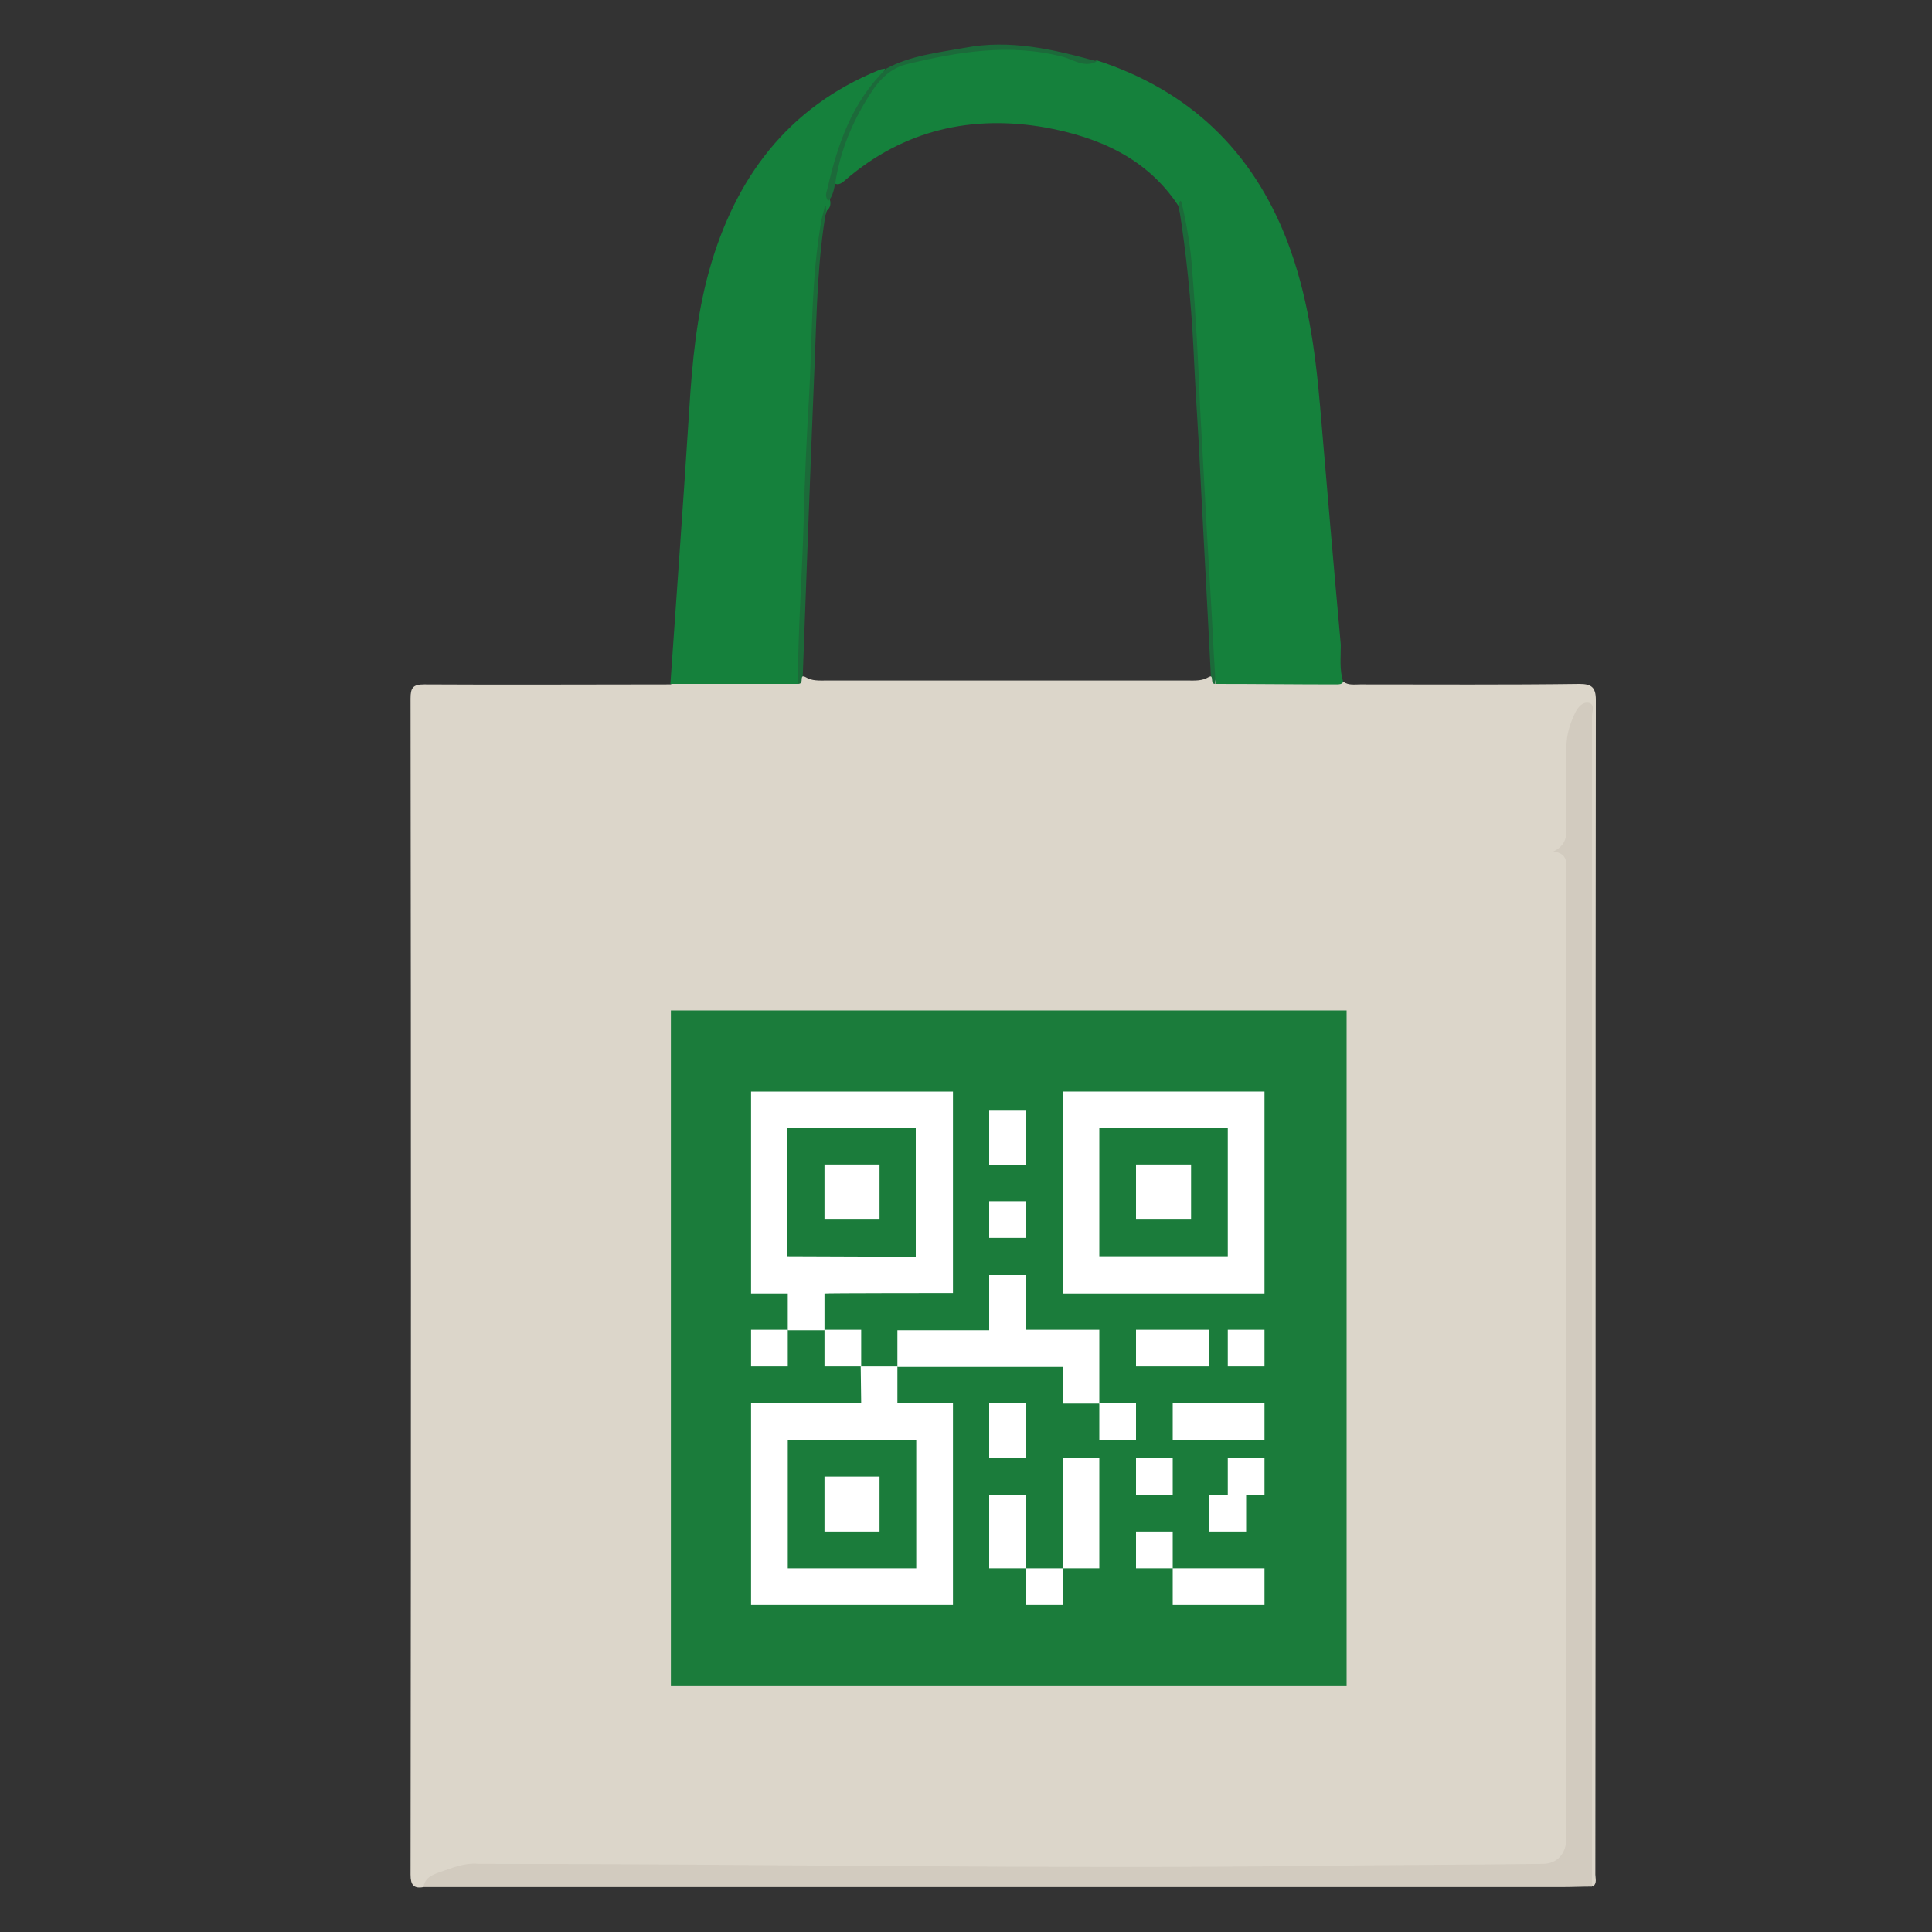
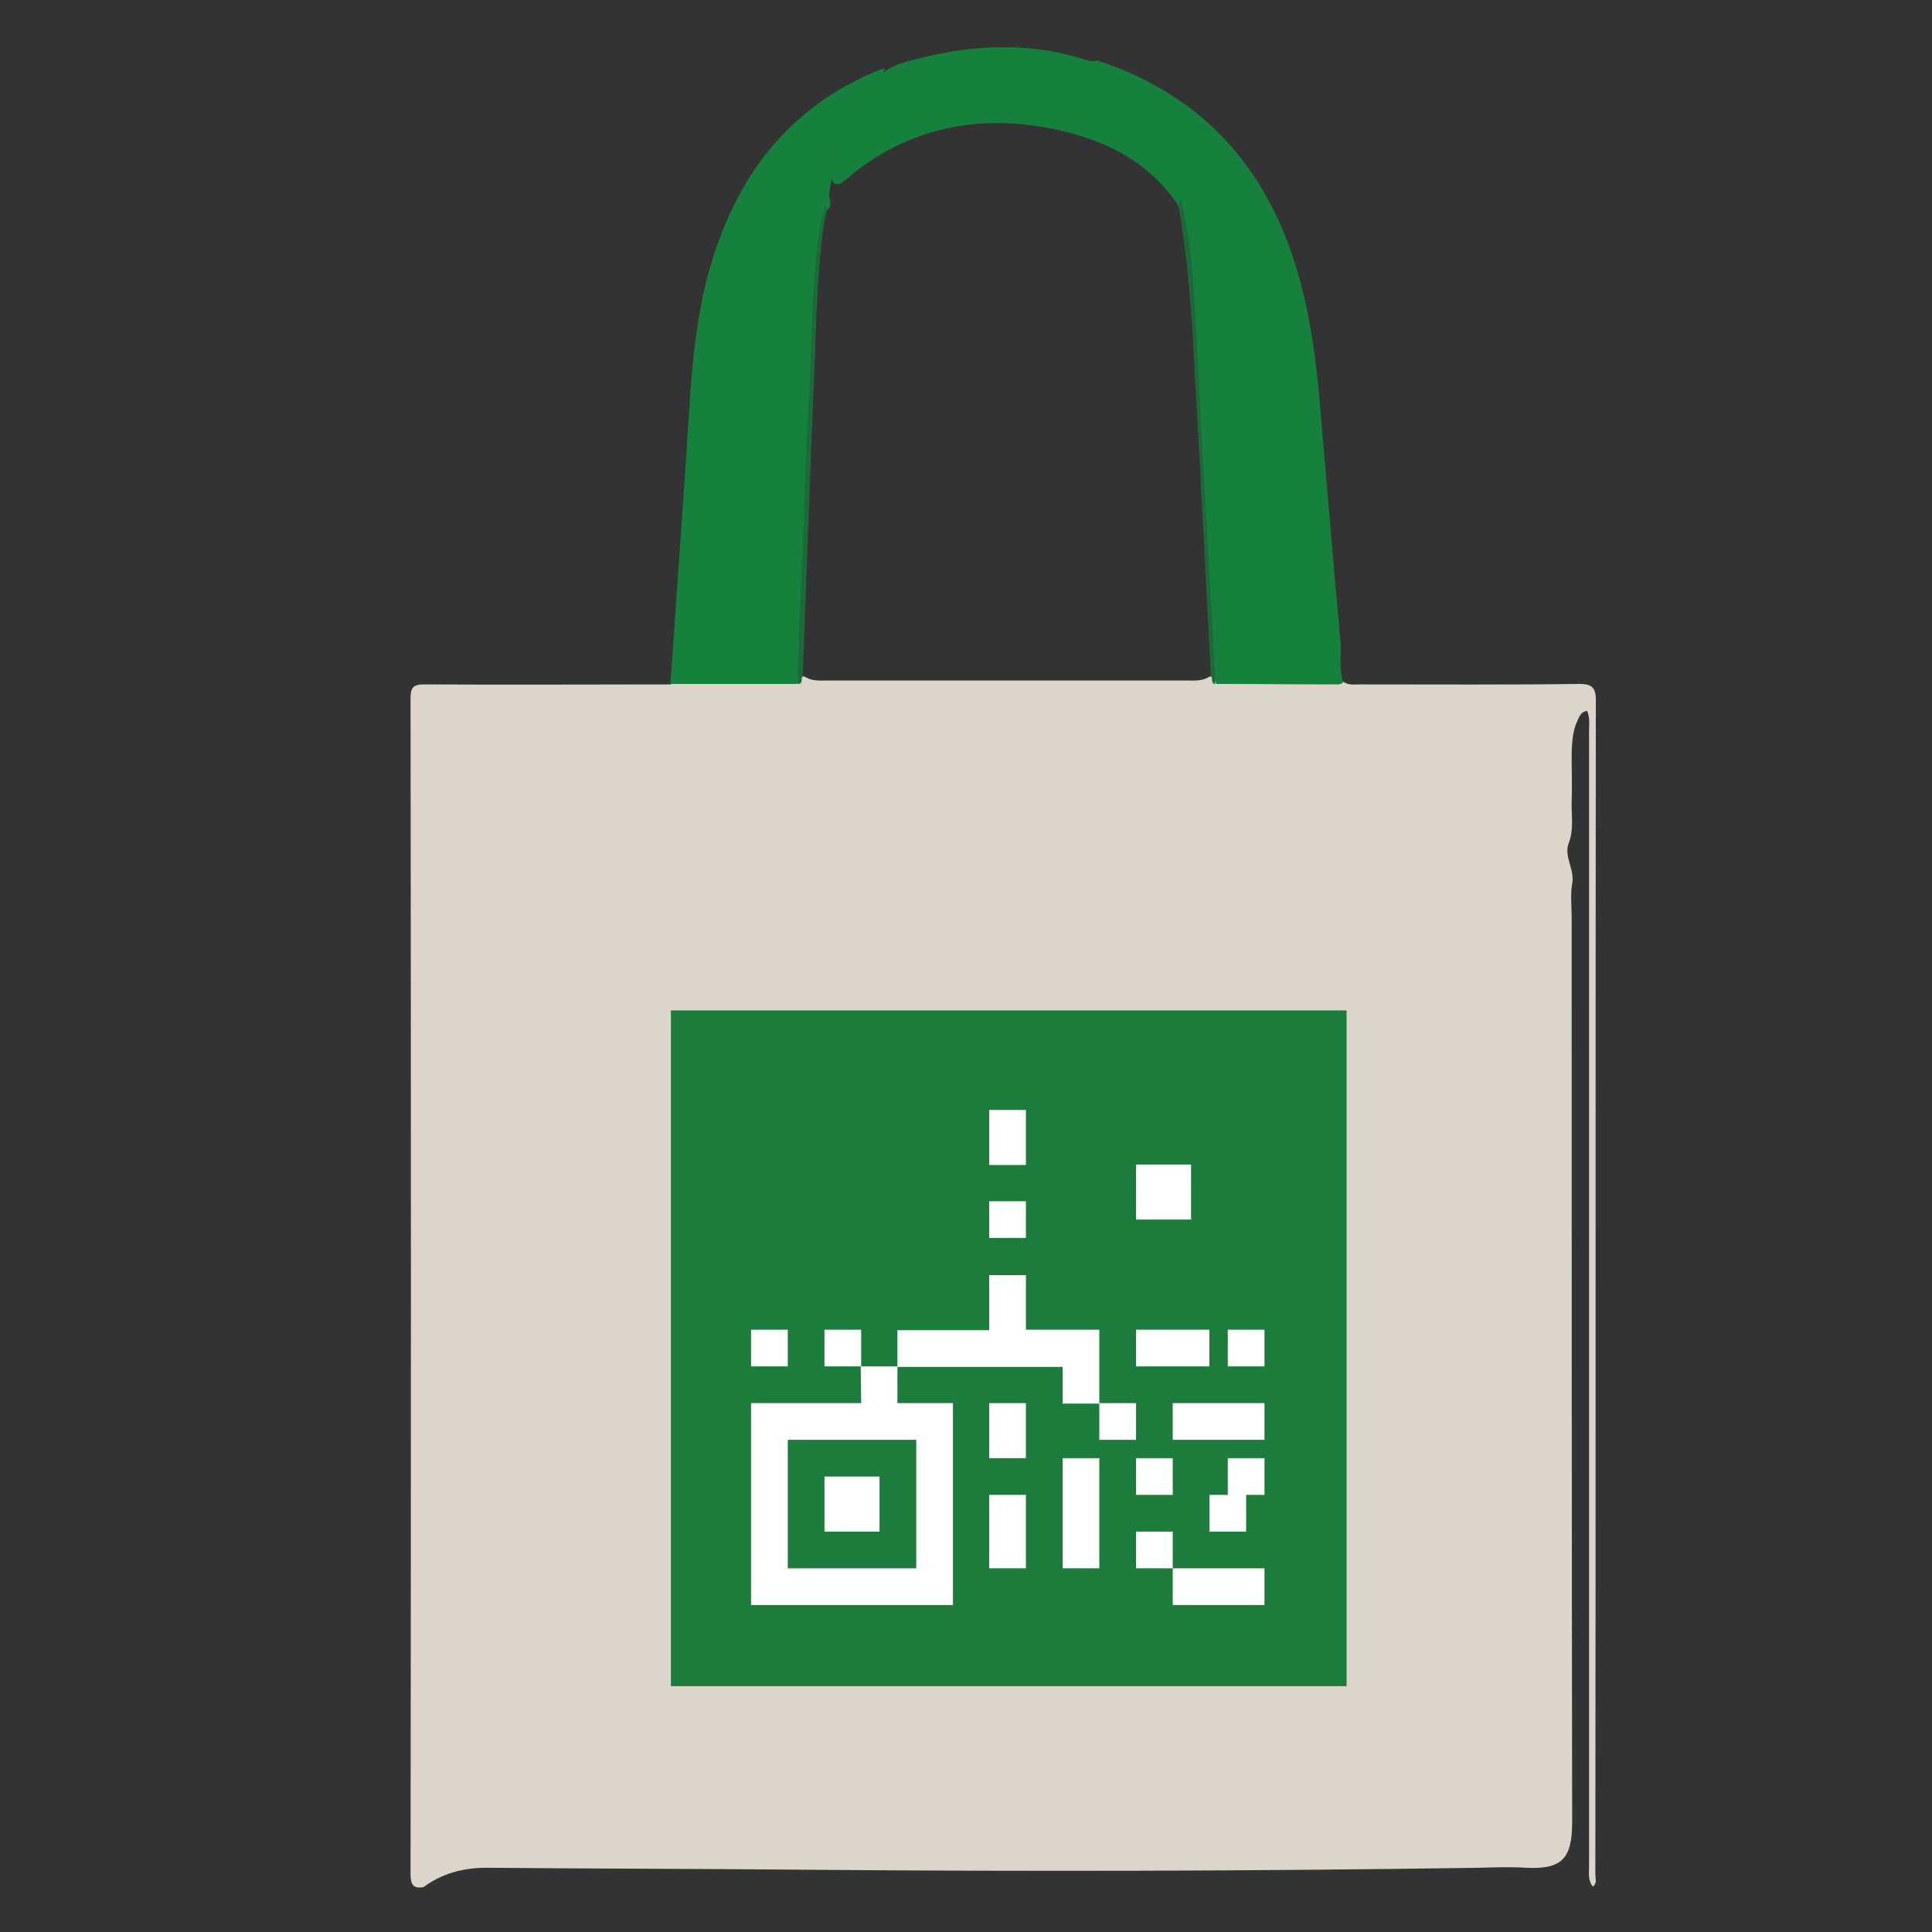
<svg xmlns="http://www.w3.org/2000/svg" width="400" height="400">
  <rect width="100%" height="100%" fill="#333333" stroke="none" />
  <path fill="#DCD6CA" d="M87.7 390.7c-2.1.4-2.7-.5-2.7-2.6.1-81.2.1-162.4 0-243.5 0-2.2.5-2.9 2.8-2.9 17 .1 34 0 51.1 0 1.2-1.1 2.7-.8 4.1-.8 7-.1 14.1.1 21.1-.1.9 0 1.6-1.2 2.7-.6 1.3.8 2.8.7 4.2.7h75c1.4 0 2.9.1 4.2-.7 1.1-.6 1.7.6 2.7.6 7.3.3 14.6 0 21.9.1 1.2 0 2.3-.1 3.4.3 1 .7 2.2.5 3.4.5 15.1 0 30.3.1 45.4-.1 2.5 0 3.4.7 3.4 3.3-.1 81.1 0 162.1-.1 243.2 0 .8.4 1.8-.5 2.5-1.1-1.3-.8-2.9-.8-4.4v-36.3-198.5c0-1.4.2-2.8-.4-4.2-1.3.1-1.6 1.2-2 2-.7 1.5-1 3.1-1.1 4.7-.1 1.1-.1 2.2-.1 3.2 0 3 .1 5.9 0 8.9-.1 2.8.5 5.7-.6 8.5-1.1 2.9 1.3 5.5.7 8.5-.4 2.2-.1 4.6-.1 7 0 62.4 0 124.8.1 187.2 0 7.5-2 9.9-9.6 9.5-3.1-.2-6.3-.1-9.4 0-46.9.7-93.8.8-140.6.4-21.7-.2-43.4-.2-65.1-.4-5 0-9.3 1.2-13.1 4z" />
  <path fill="#15813C" d="M278.1 141.2c-.3.5-.9.5-1.4.5-8.3 0-16.6-.1-24.9-.1-1-2.8-1.1-5.8-1.2-8.7-.1-8.6-1-17.1-1.3-25.7-.3-9.6-1.1-19.3-1.6-28.9-.5-9.1-.8-18.2-2.1-27.2-.4-2.9-.8-5.8-1.7-8.6-6.5-9.8-16.5-14.1-27.4-16.1-15.3-2.7-29.4.5-41.4 10.8-.7.6-1.5 1.4-2.6.6-.2-.4-.4-.8-.3-1.3 1.8-7.5 4.4-14.7 9.8-20.6 1.5-1.7 3.5-2.5 5.6-3.1 12.1-3.4 24.3-4.4 36.6-.6.9.3 1.9.7 2.9.3 19.1 6.2 32.2 18.7 39.4 37.4 4.2 11 5.8 22.5 6.8 34.1 1.4 16.5 2.8 33 4.3 49.5 0 2.7-.3 5.2.5 7.7z" />
  <path fill="#15813C" d="M165.1 141.6h-26.3c1.3-18.9 2.7-37.9 3.9-56.8.6-9.7 1.5-19.3 4.1-28.7 5.4-19.3 16.3-33.9 35.2-41.6.4-.2.8-.2 1.3-.3-1.1 2.6-3.6 4.2-5 6.7-3.3 6-5.8 12.3-6.6 19.2-.1.5.1 1.1.2 1.6.1.8-.1 1.4-.7 1.9-1 2.6-1.2 5.4-1.5 8.1-.3 3.3-.7 6.6-.8 9.9-.3 9.9-.9 19.8-1.1 29.7-.2 8-.6 16.1-1 24.1-.4 8.5-.2 17.1-1.5 25.6 0 .3-.1.5-.2.6z" />
-   <path fill="#D2CBBF" d="M87.7 390.7c.2-1.9 1.8-2.5 3.1-3 2.7-.9 5.3-2.1 8.3-1.8h1.6c57.4 0 114.9 1.1 172.3.4 15.5-.2 31-.2 46.4-.4 3 0 4.9-2.1 4.9-5.4V275.6v-95.2c0-1.8.3-3.7-2.7-4.1 2.5-1.2 2.8-3 2.7-5.1-.1-5.5 0-10.9 0-16.4 0-2.6.7-4.9 1.8-7.2.6-1.2 1.5-2.3 2.8-2.1 1.4.3.7 1.8.7 2.8V390.6c-2.1 0-4.1.1-6.2.1H87.7z" />
-   <path fill="#1C6A3A" d="M171.5 41.6c-.7-.8-.5-1.6-.2-2.5 2.1-9.2 5.1-18 12.2-24.9 5-2.7 10.7-3.3 16.2-4.3 9.4-1.8 18.4.3 27.4 2.8-2.5 1.4-4.8-.3-6.9-.9-11-2.9-21.8-1.1-32.5 1.5-4.1 1-6.5 4.3-8.5 7.7-3.2 5.3-5.4 11-6.3 17.1-.3 1.3-.5 2.6-1.4 3.5zm79.2 98.4c-.8-16-1.7-32-2.5-48-.4-6.6-.8-13.2-1.1-19.8-.5-10-1.5-20-3.1-29.9.2-.3.4-1.4.7-.1 1 4.4 1.8 8.9 2.1 13.4.8 9.8 1.3 19.6 1.7 29.4.3 6 .7 12.1 1 18.1.5 10.1 1.2 20.1 1.7 30.2.1 2.7.4 5.5.4 8.3-1 0-.4-1.2-.9-1.6z" />
+   <path fill="#1C6A3A" d="M171.5 41.6zm79.2 98.4c-.8-16-1.7-32-2.5-48-.4-6.6-.8-13.2-1.1-19.8-.5-10-1.5-20-3.1-29.9.2-.3.4-1.4.7-.1 1 4.4 1.8 8.9 2.1 13.4.8 9.8 1.3 19.6 1.7 29.4.3 6 .7 12.1 1 18.1.5 10.1 1.2 20.1 1.7 30.2.1 2.7.4 5.5.4 8.3-1 0-.4-1.2-.9-1.6z" />
  <path fill="#1C6A39" d="M171.1 43.3c-1.8 10.3-2 20.7-2.4 31-.9 21.9-1.7 43.8-2.5 65.7-.5.4.2 1.6-1 1.6 0-11.3.9-22.7 1.2-34 .2-8.5.6-16.9 1.1-25.4.7-12.3.4-24.6 2.6-36.8.2-.9.5-1.8.7-2.8.1 0 .2 0 .2.1 0 .2 0 .4.1.6z" />
  <path fill="#1B7C3B" d="M138.9 209.2H278.8V349.1H138.9z" />
  <g fill="#FFF">
-     <path d="M212.4 324.7h7.6v7.6h-7.6v-7.6zm-15.1-57V226h-41.8v41.8h7.6v7.6h7.6v-7.6c0-.1 26.6-.1 26.6-.1zm-34.3-7.6v-26.5h26.6v26.6l-26.6-.1z" />
-     <path d="M170.7 241.1h11.4v11.4h-11.4v-11.4zM220 226v41.8h41.8V226H220zm34.2 34.1h-26.6v-26.5h26.6v26.5z" />
    <path d="M235.2 241.1h11.4v11.4h-11.4v-11.4zm-64.5 64.6h11.4v11.4h-11.4v-11.4zm-15.2-30.4h7.6v7.6h-7.6v-7.6zm15.2 0h7.6v7.6h-7.6v-7.6z" />
    <path d="M178.3 290.5h-22.8v41.8h41.8v-41.8h-11.5v-7.6h-7.6l.1 7.6zm11.4 7.6v26.6h-26.6v-26.6h26.6zm15.1-68.3h7.6v11.4h-7.6v-11.4zm0 18.9h7.6v7.6h-7.6v-7.6z" />
    <path d="M227.6 275.3h-15.2V264h-7.6v11.4h-19v7.6H220v7.6h7.6v-15.3zm0 15.2h7.6v7.6h-7.6v-7.6zm-22.8 0h7.6v11.4h-7.6v-11.4zm0 19h7.6v15.2h-7.6v-15.2zm15.2-7.6h7.6v22.8H220v-22.8zm22.8-11.4h19v7.6h-19v-7.6zm11.4-15.2h7.6v7.6h-7.6v-7.6zm-19 0h15.2v7.6h-15.2v-7.6zm0 26.6h7.6v7.6h-7.6v-7.6zm19 7.6h-3.8v7.6h7.6v-7.6h3.8v-7.6h-7.6v7.6zm-19 7.6h7.6v7.6h-7.6v-7.6zm7.6 7.6h19v7.6h-19v-7.6z" />
  </g>
</svg>